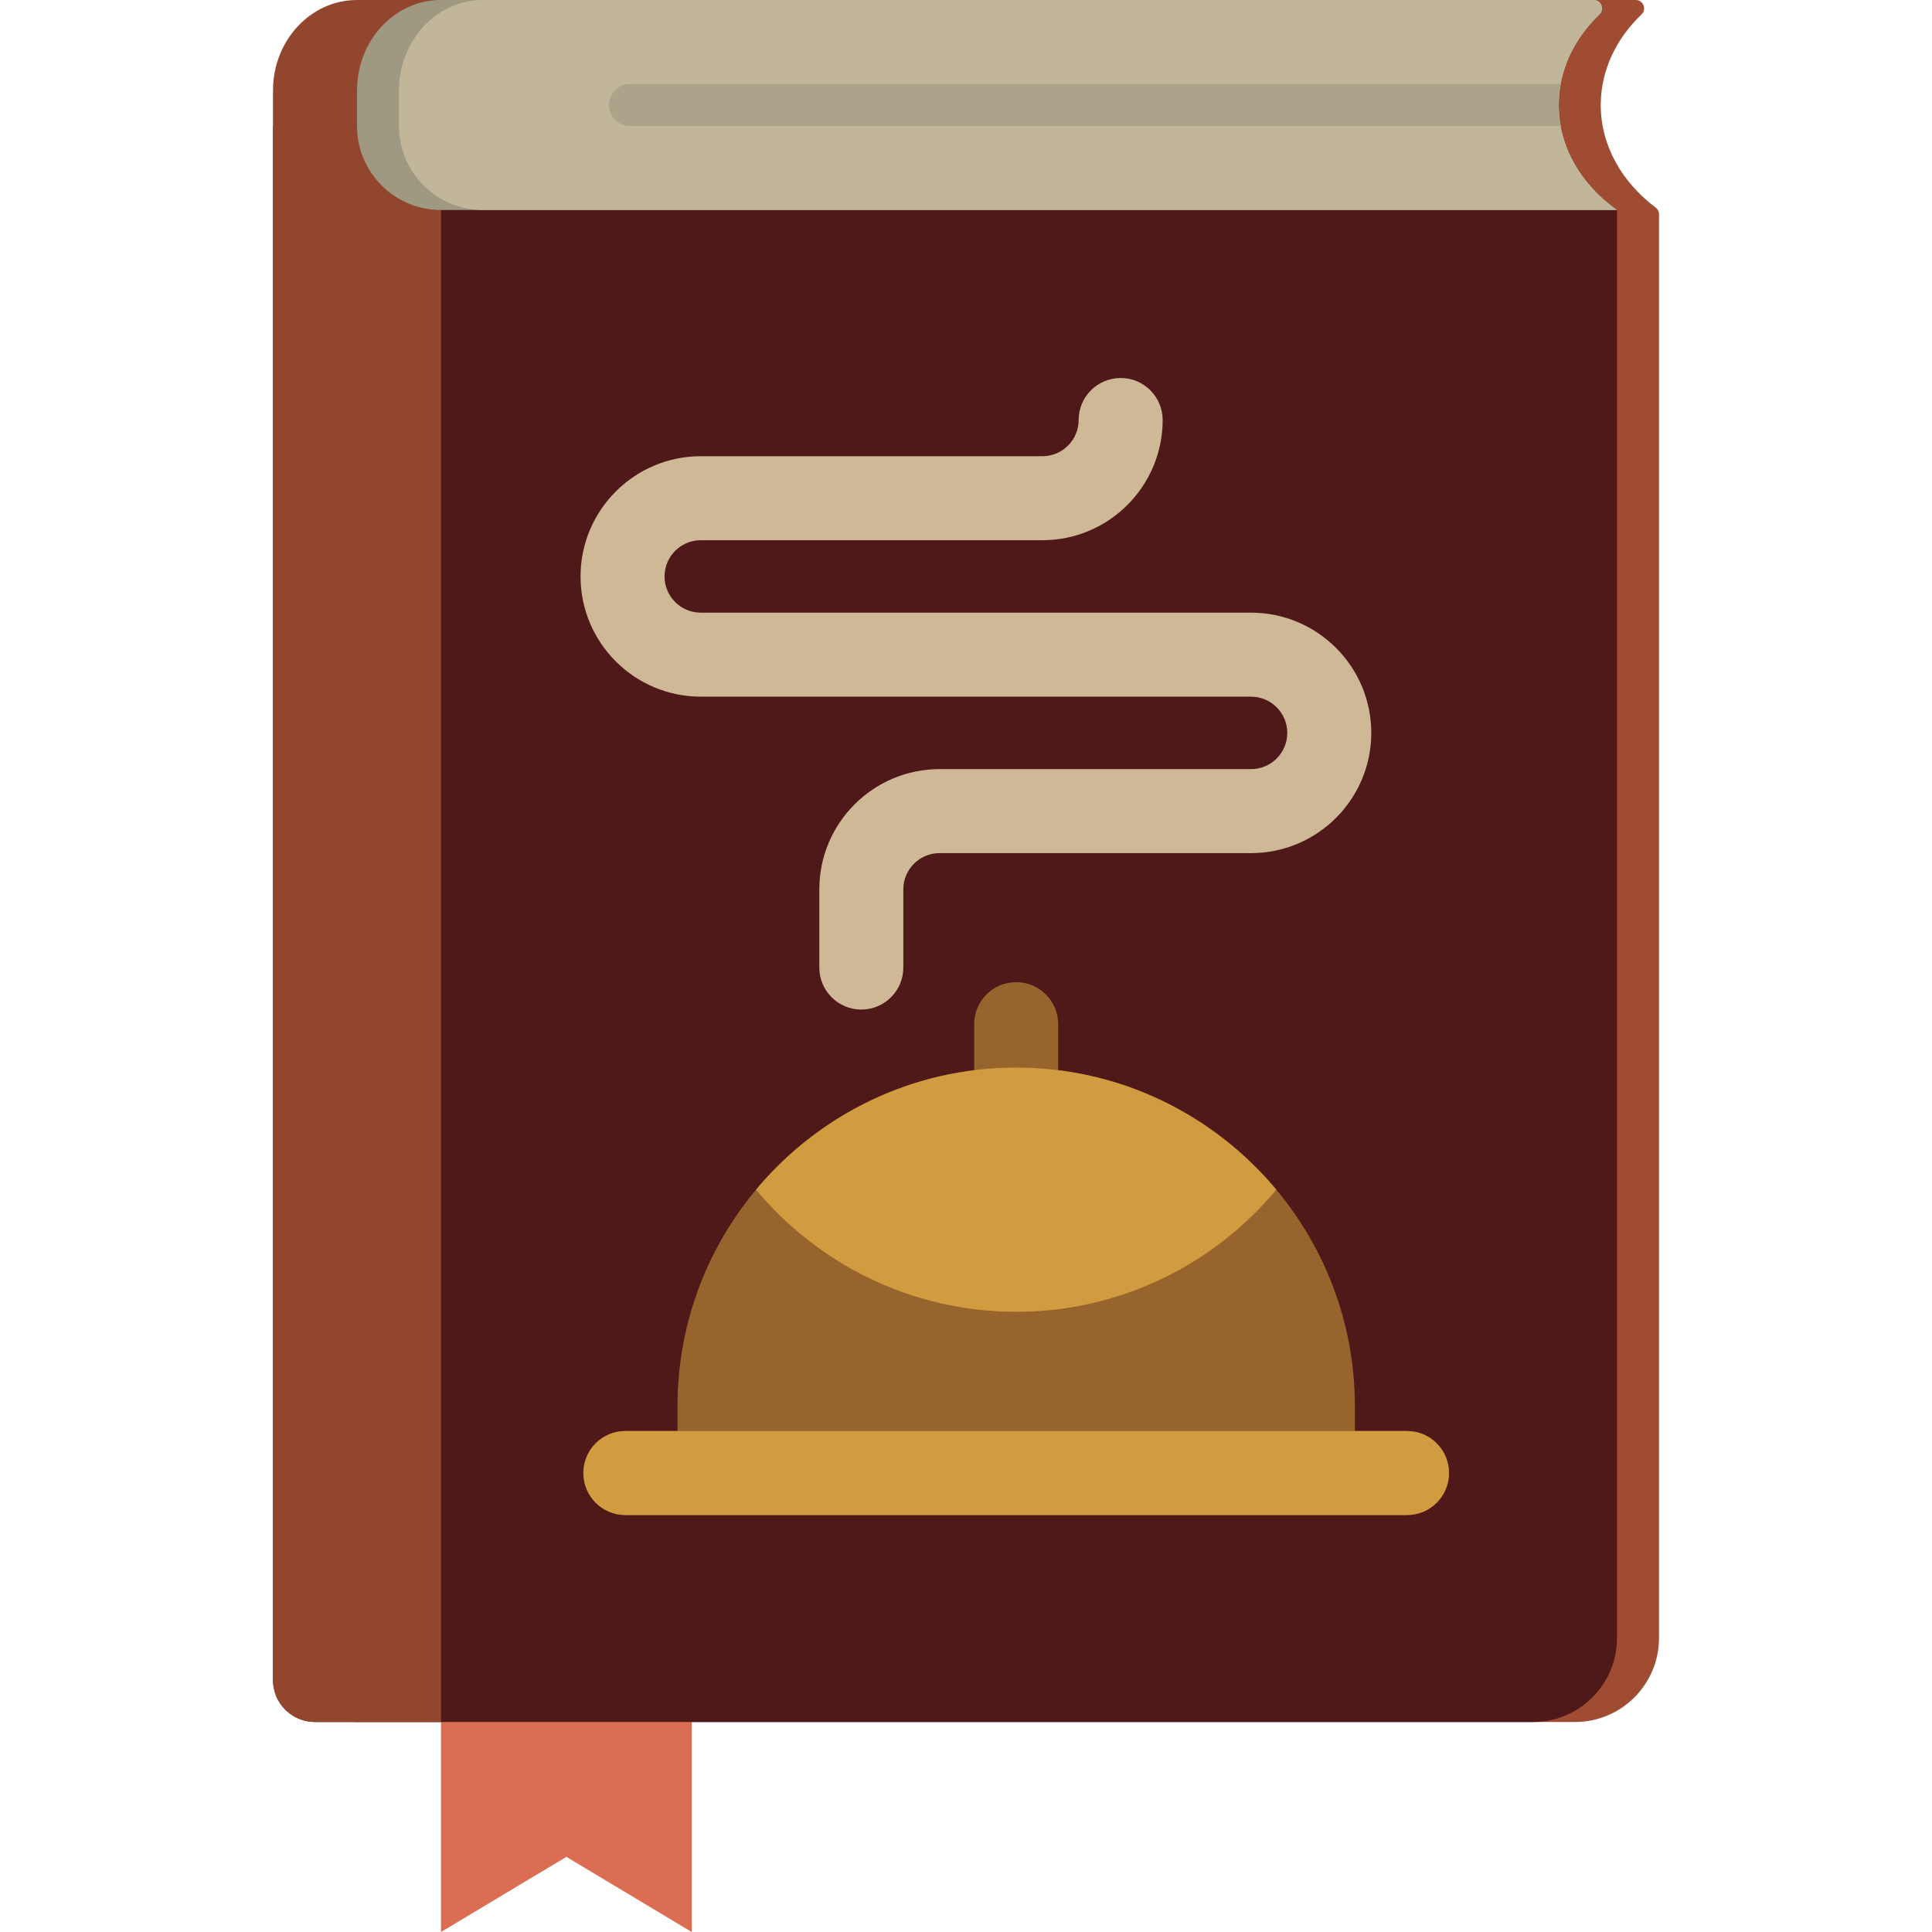
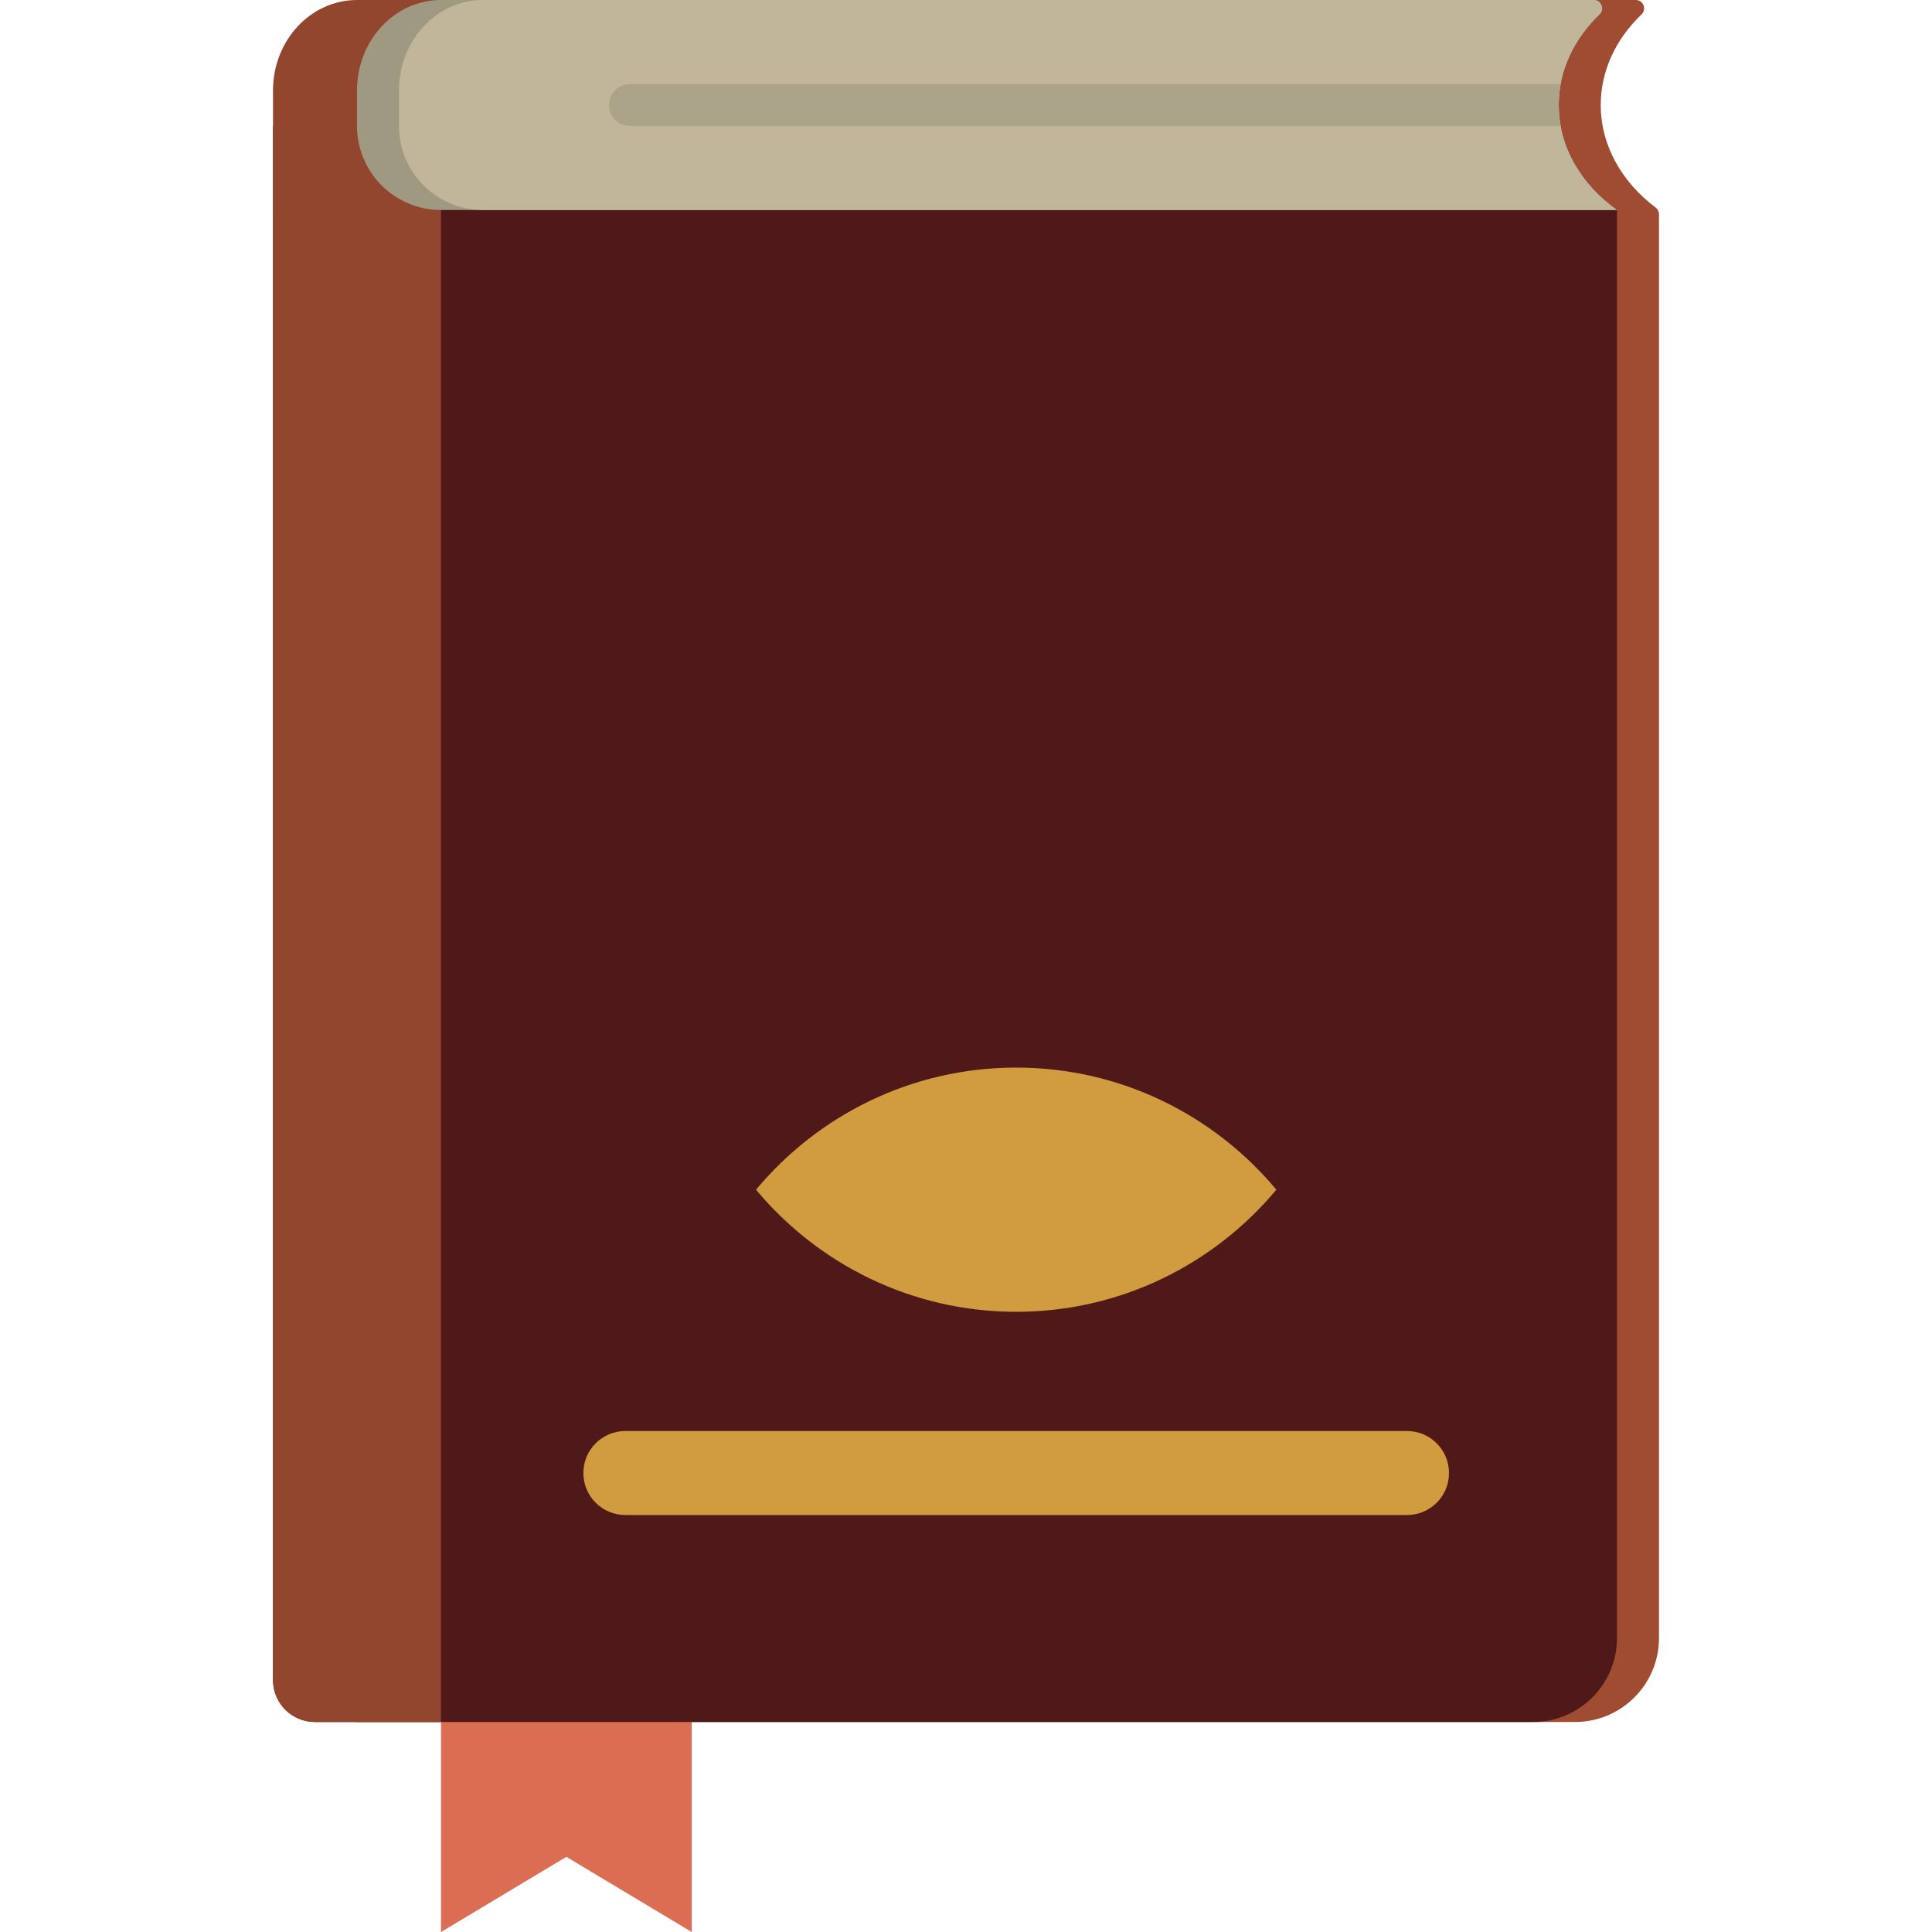
<svg xmlns="http://www.w3.org/2000/svg" version="1.1" id="Layer_1" x="0px" y="0px" viewBox="0 0 512 512" style="enable-background:new 0 0 512 512;" xml:space="preserve">
  <path style="fill:#A04C33;" d="M438.747,54.99c0.563,0.423,0.905,1.077,0.905,1.782v377.315c0,12.295-9.966,22.261-22.261,22.261  h-11.13h-256h-11.13h-33.391h-11.13c-6.147,0-11.13-4.983-11.13-11.13V55.652V23.976C83.478,10.734,93.444,0,105.739,0h11.13H128  h289.391h11.13h4.96c2.008,0,2.982,2.442,1.532,3.83c-6.718,6.43-10.803,14.831-10.803,23.996  C424.21,38.583,429.838,48.289,438.747,54.99z" />
  <path style="fill:#DB6D53;" d="M183.313,411.826V512l-33.22-19.915L116.87,512V411.826H183.313z" />
  <path style="fill:#501919;" d="M428.522,55.652v378.435c0,12.295-9.966,22.261-22.261,22.261h-11.13h-256H128H94.609h-11.13  c-6.147,0-11.13-4.983-11.13-11.13V55.652V33.391h341.255C415.239,42.247,420.696,50.08,428.522,55.652z" />
  <path style="fill:#92462D;" d="M105.739,0h11.13v456.348H94.609h-11.13c-6.147,0-11.13-4.983-11.13-11.13V55.652V23.976  C72.348,10.734,82.314,0,94.609,0H105.739z" />
  <path style="fill:#A09982;" d="M116.87,55.652c-12.295,0-22.261-9.966-22.261-22.261v-9.415C94.609,10.734,104.575,0,116.87,0  h305.481c2.008,0,2.982,2.442,1.532,3.83c-6.718,6.43-10.803,14.831-10.803,23.996l0,0c0,11.116,6.01,21.111,15.442,27.826H116.87z" />
  <path style="fill:#C1B69A;" d="M128,55.652c-12.295,0-22.261-9.966-22.261-22.261v-9.415C105.739,10.734,115.705,0,128,0h294.351  c2.008,0,2.982,2.442,1.532,3.83c-6.718,6.43-10.803,14.831-10.803,23.996l0,0c0,11.116,6.01,21.111,15.442,27.826H128z" />
  <path style="fill:#ACA38B;" d="M413.079,27.826c0,1.892,0.187,3.749,0.523,5.565H166.957c-3.073,0-5.565-2.492-5.565-5.565  s2.492-5.565,5.565-5.565h246.642C413.263,24.077,413.079,25.934,413.079,27.826z" />
-   <path style="fill:#CEB896;" d="M363.403,194.223c0,17.568-14.291,31.861-31.859,31.861h-82.553c-5.293,0-9.6,4.306-9.6,9.6v20.729  c0,6.147-4.983,11.13-11.13,11.13c-6.147,0-11.13-4.983-11.13-11.13v-20.729c0-17.568,14.293-31.861,31.861-31.861h82.553  c5.293,0,9.598-4.306,9.598-9.6c0-5.293-4.305-9.6-9.598-9.6H185.71c-17.567,0-31.86-14.293-31.86-31.86s14.291-31.86,31.86-31.86  h90.543c5.293,0,9.6-4.306,9.6-9.599c0-6.147,4.983-11.13,11.13-11.13c6.147,0,11.13,4.983,11.13,11.13  c0,17.567-14.293,31.86-31.861,31.86H185.71c-5.293,0-9.599,4.306-9.599,9.599s4.306,9.599,9.599,9.599h145.834  C349.111,162.362,363.403,176.654,363.403,194.223z" />
-   <path style="fill:#98642E;" d="M384,390.368c0,6.147-4.983,11.13-11.13,11.13h-24.881c-0.022,0-0.042,0.003-0.065,0.003  c-0.022,0-0.042-0.003-0.065-0.003H190.737c-0.022,0-0.042,0.003-0.065,0.003s-0.042-0.003-0.065-0.003h-24.88  c-6.147,0-11.13-4.983-11.13-11.13c0-6.147,4.983-11.13,11.13-11.13h13.814v-6.563c0-45.72,34.371-83.539,78.625-89.041v-12.218  c0-6.147,4.983-11.13,11.13-11.13s11.13,4.983,11.13,11.13v12.218c44.256,5.503,78.627,43.321,78.627,89.04v6.563h13.815  C379.017,379.237,384,384.22,384,390.368z" />
  <g>
    <path style="fill:#D19B3F;" d="M338.242,315.28c-16.477,19.759-41.265,32.359-68.945,32.359c-27.679,0-52.466-12.601-68.943-32.359   c16.477-19.759,41.264-32.359,68.943-32.359C296.977,282.92,321.763,295.521,338.242,315.28z" />
    <path style="fill:#D19B3F;" d="M384,390.368c0,6.147-4.983,11.13-11.13,11.13H165.728c-6.147,0-11.13-4.983-11.13-11.13   c0-6.147,4.983-11.13,11.13-11.13H372.87C379.017,379.237,384,384.22,384,390.368z" />
  </g>
  <g>
</g>
  <g>
</g>
  <g>
</g>
  <g>
</g>
  <g>
</g>
  <g>
</g>
  <g>
</g>
  <g>
</g>
  <g>
</g>
  <g>
</g>
  <g>
</g>
  <g>
</g>
  <g>
</g>
  <g>
</g>
  <g>
</g>
</svg>